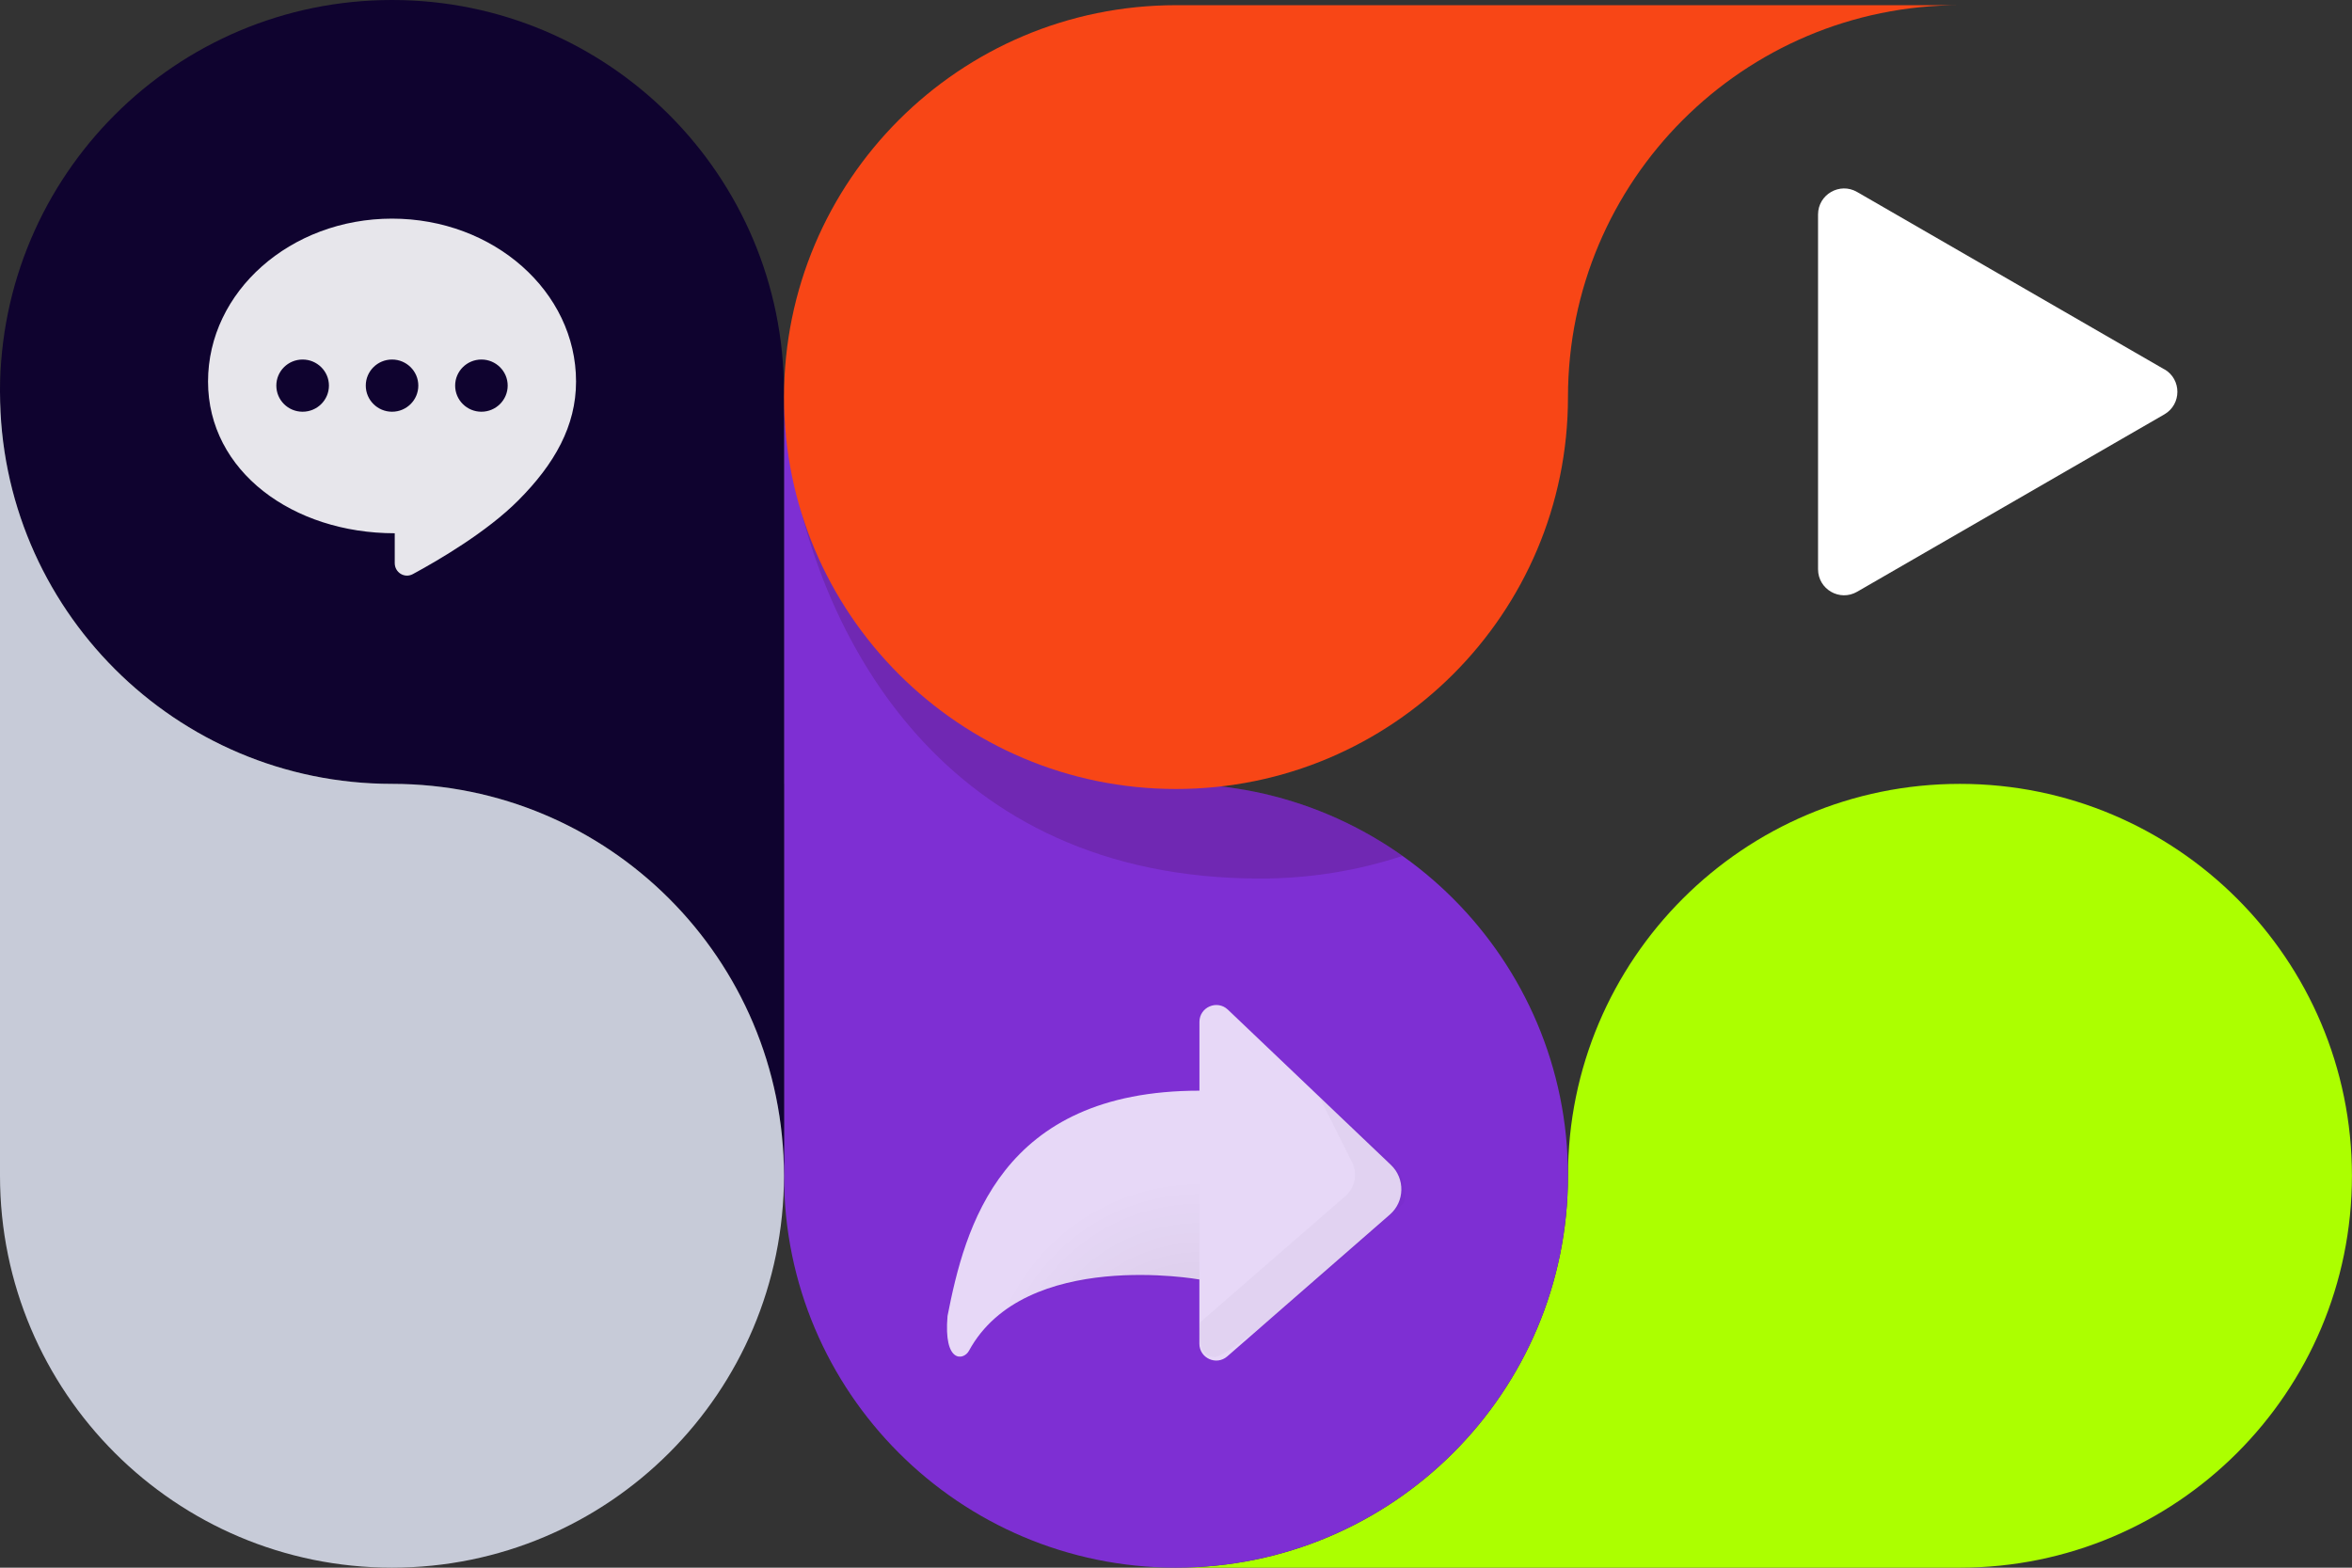
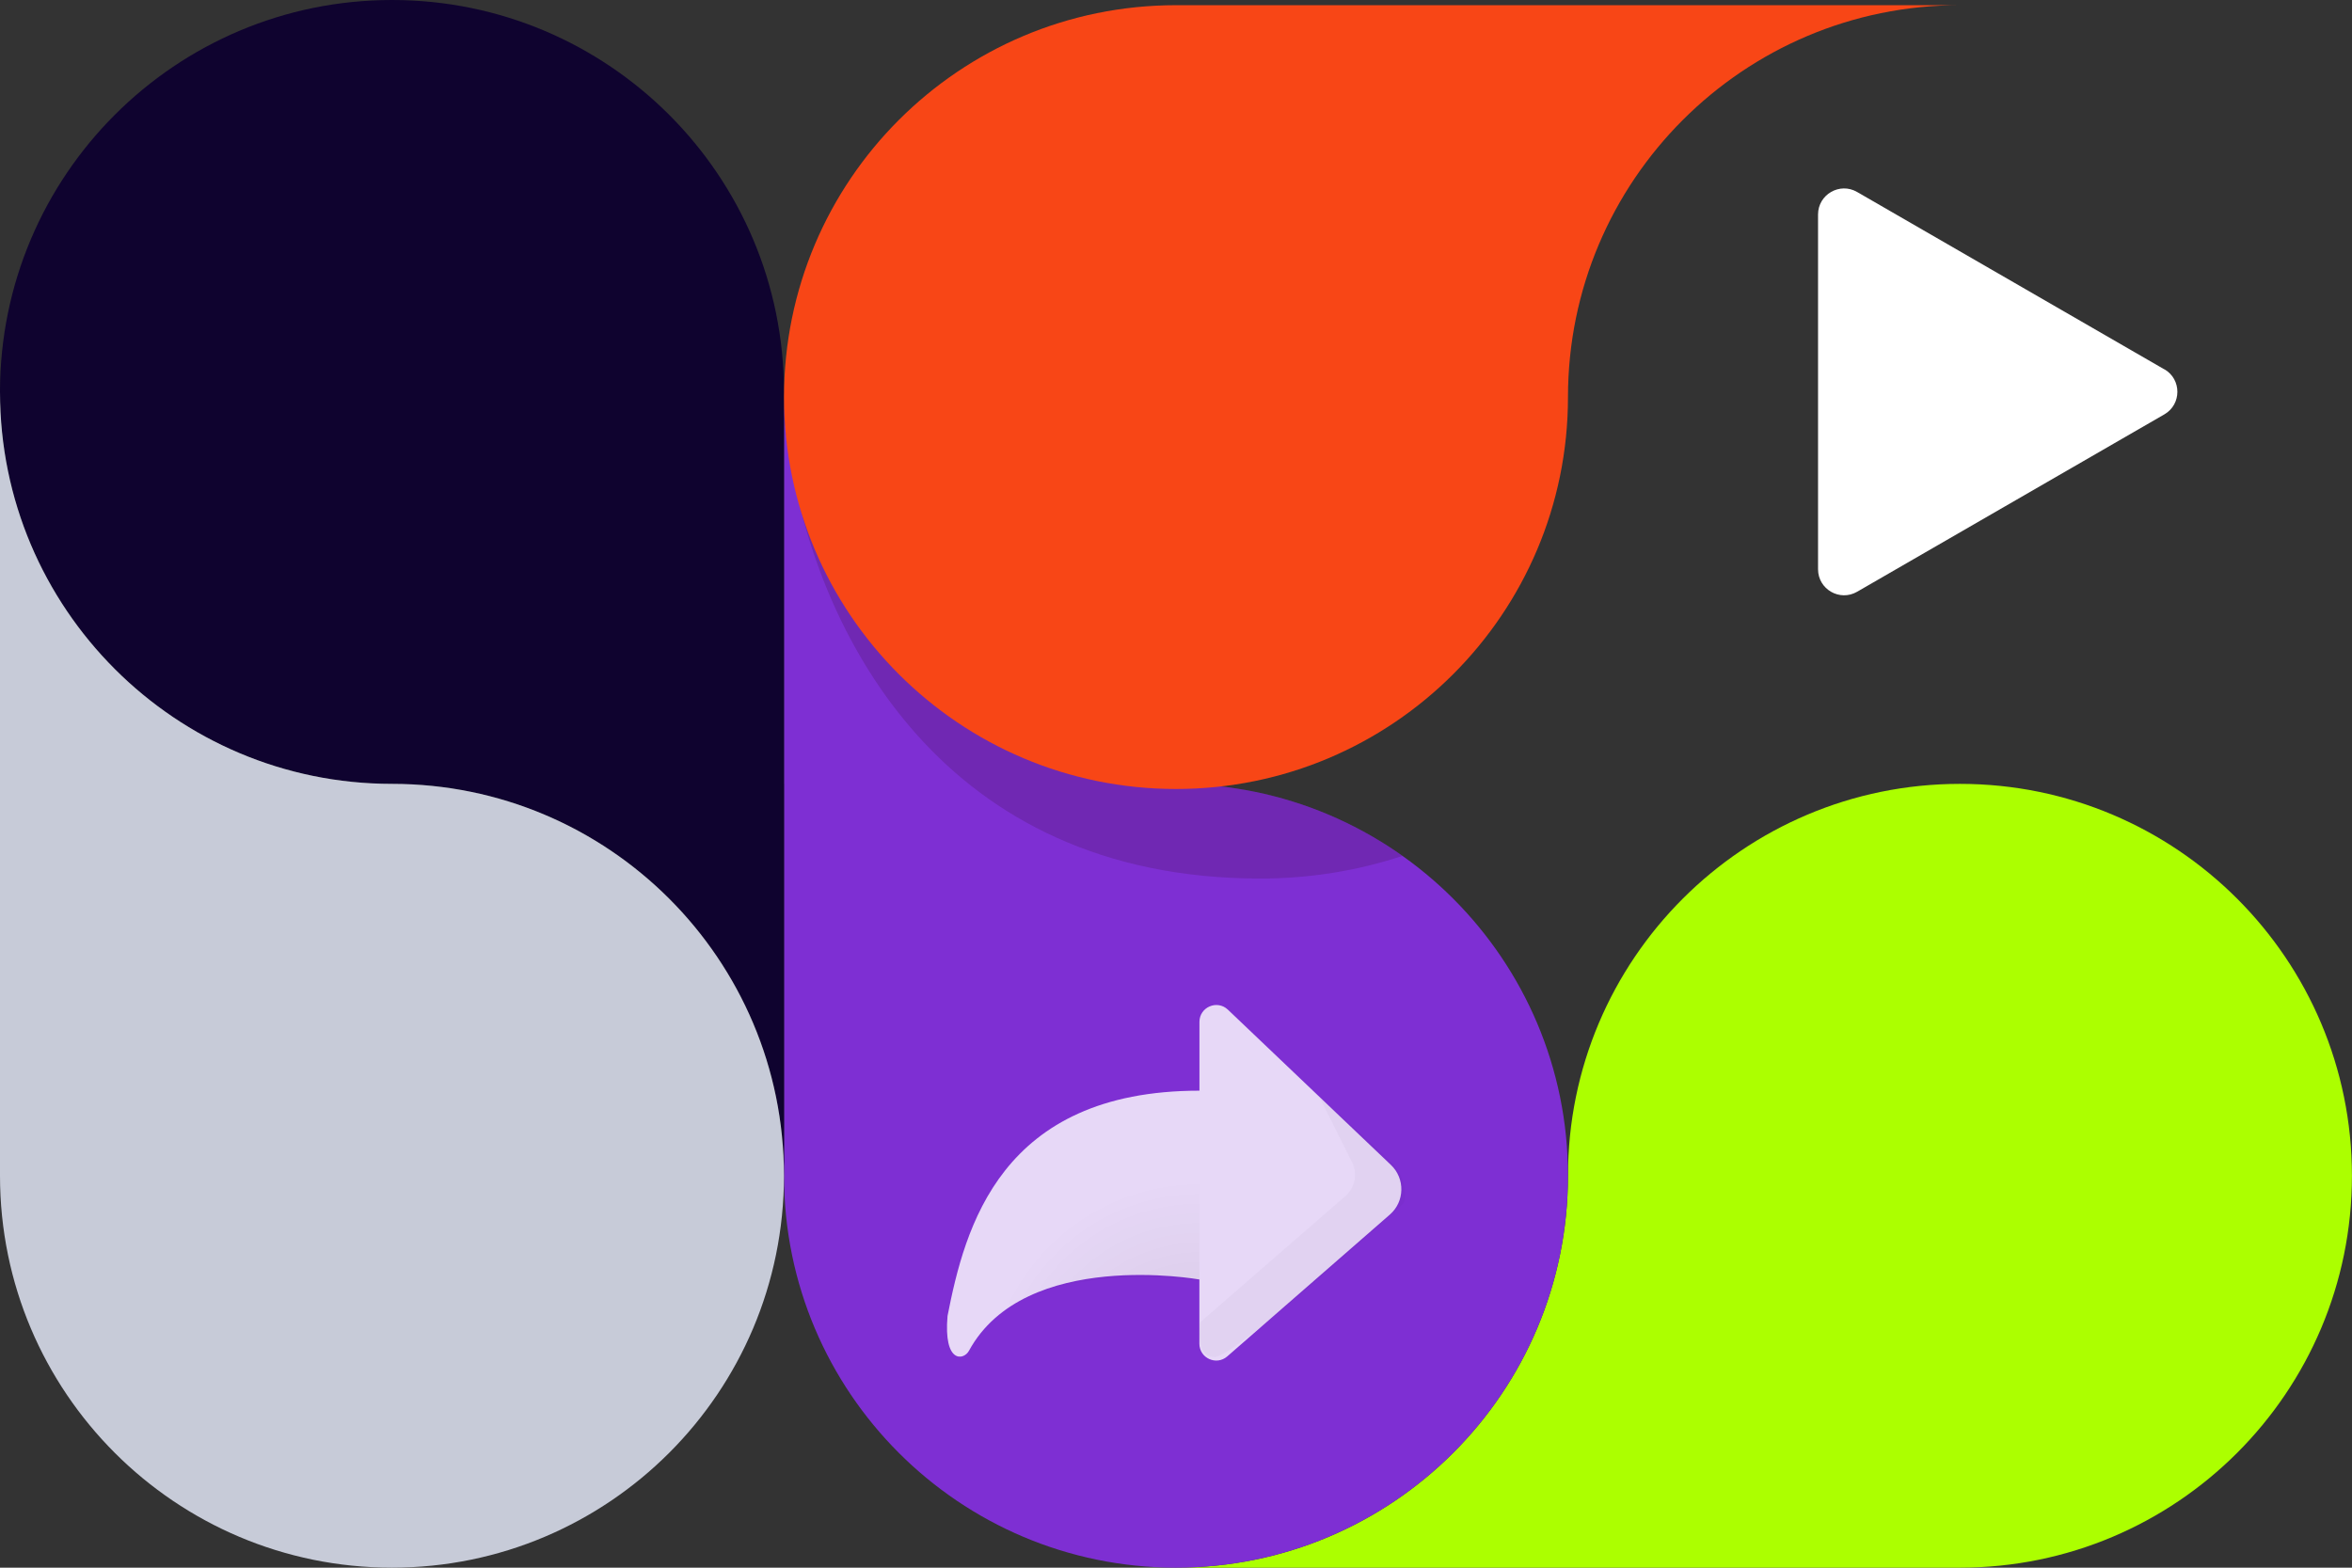
<svg xmlns="http://www.w3.org/2000/svg" viewBox="0 0 358.16 238.77">
  <rect x="0" y="0" width="358.16" height="238.77" fill="#333333" stroke="none" />
  <defs>
    <style>
      .cls-1, .cls-2 {
        opacity: .9;
      }

      .cls-1, .cls-3, .cls-4, .cls-5, .cls-6, .cls-7, .cls-8, .cls-9, .cls-10, .cls-11, .cls-12 {
        stroke-width: 0px;
      }

      .cls-1, .cls-3, .cls-13, .cls-5 {
        isolation: isolate;
      }

      .cls-1, .cls-3, .cls-5 {
        fill-rule: evenodd;
      }

      .cls-1, .cls-11 {
        fill: #fff;
      }

      .cls-3 {
        fill: url(#radial-gradient);
        opacity: .09;
      }

      .cls-4 {
        mix-blend-mode: multiply;
        opacity: .2;
      }

      .cls-4, .cls-6 {
        fill: #370d32;
      }

      .cls-5 {
        fill: #161823;
        opacity: .03;
      }

      .cls-7 {
        fill: #0f032f;
      }

      .cls-8 {
        fill: #c7cbd8;
      }

      .cls-9 {
        fill: #acff00;
      }

      .cls-10 {
        fill: #7e2fd3;
      }

      .cls-12 {
        fill: #f84616;
      }
    </style>
    <radialGradient id="radial-gradient" cx="16.64" cy="174.37" fx="16.64" fy="174.37" r="2.11" gradientTransform="translate(2824.39 -619.66) rotate(-113.05) scale(16.08 -15.81)" gradientUnits="userSpaceOnUse">
      <stop offset="0" stop-color="#000" />
      <stop offset="1" stop-color="#000" stop-opacity="0" />
      <stop offset="1" stop-color="#000" stop-opacity="0" />
    </radialGradient>
  </defs>
  <g class="cls-13">
    <g id="_Слой_2" data-name="Слой 2">
      <g id="OBJECTS">
        <g>
          <g>
            <path class="cls-9" d="m238.77,238.77h-59.69c32.97,0,59.69-26.73,59.69-59.69h0c0-32.97,26.73-59.69,59.69-59.69h0c32.97,0,59.69,26.73,59.69,59.69h0c0,32.97-26.73,59.69-59.69,59.69h-59.69Z" />
            <path class="cls-10" d="m119.39,119.39v-59.69h0c0,32.97,26.73,59.69,59.69,59.69h0c32.97,0,59.69,26.73,59.69,59.69h0c0,32.97-26.73,59.69-59.69,59.69h0c-32.97,0-59.69-26.73-59.69-59.69v-59.69Z" />
            <path class="cls-4" d="m191.96,133.81h0c7.52,0,14.84-1.21,21.61-3.45h0c-9.74-6.91-21.63-10.97-34.49-10.97-28.68,0-52.62-20.23-58.37-47.19,4.6,24.15,22.45,61.61,71.25,61.61Z" />
-             <polygon class="cls-6" points="358.16 179.08 358.16 179.08 358.16 179.08 358.16 179.08" />
            <path class="cls-7" d="m119.39,119.39v59.69h0c0-32.97-26.73-59.69-59.69-59.69h0C26.73,119.39,0,92.66,0,59.69h0C0,26.73,26.73,0,59.69,0h0c32.97,0,59.69,26.73,59.69,59.69v59.69Z" />
            <polygon class="cls-6" points="358.16 179.08 358.16 179.08 358.16 179.08 358.16 179.08" />
            <g>
-               <path class="cls-6" d="m119.43,61.28c-.01-.53-.04-1.05-.04-1.58v1.54s.04.04.04.04Z" />
-               <polygon class="cls-6" points="119.39 59.7 119.39 59.69 119.39 59.69 119.39 59.7" />
-             </g>
+               </g>
            <path class="cls-8" d="m59.69,119.39C26.73,119.39,0,92.66,0,59.69v119.39c0,32.97,26.73,59.69,59.69,59.69h0c32.97,0,59.69-26.73,59.69-59.69h0c0-32.97-26.73-59.69-59.69-59.69Z" />
          </g>
          <g>
            <g class="cls-2">
              <path class="cls-1" d="m182.65,155.64c0-2.25,2.7-3.41,4.33-1.86l24.83,23.65c2.18,2.08,2.11,5.59-.17,7.57l-24.75,21.59c-1.66,1.45-4.25.27-4.25-1.93v-9.78s-26.57-4.79-35.09,10.86c-.79,1.46-3.89,1.97-3.26-5.31,2.63-13.39,8.01-34.31,38.36-34.31v-10.48Z" />
            </g>
            <path class="cls-5" d="m200.97,167.19l4.93,9.85c.87,1.74.45,3.85-1.02,5.13l-22.06,19.18s-1.07,5.34,2.14,5.34,28.83-23.49,28.83-23.49c0,0,1.07-3.2-2.14-6.41s-10.68-9.61-10.68-9.61Z" />
            <path class="cls-3" d="m182.65,167.26v27.76s-25.43-3.58-33.39,8.54c-7.66,11.67-6.96-13.18,4.58-25.55,11.54-12.37,28.81-10.76,28.81-10.76Z" />
          </g>
          <path class="cls-11" d="m329.59,56.26l-46.79-27.02c-2.64-1.53-5.95.38-5.95,3.43v54.03c0,3.05,3.3,4.96,5.95,3.43l46.79-27.02c2.64-1.53,2.64-5.34,0-6.87Z" />
          <path class="cls-12" d="m238.77.79h59.69s0,0,0,0c-32.97,0-59.69,26.73-59.69,59.69h0c0,32.97-26.73,59.69-59.69,59.69h0c-32.97,0-59.69-26.73-59.69-59.69h0c0-32.97,26.73-59.69,59.69-59.69h59.69Z" />
        </g>
-         <path class="cls-1" d="m78.91,76.23c5.56-5.57,8.81-11.37,8.81-18.12,0-13.7-12.55-24.81-28.02-24.81s-28.02,11.11-28.02,24.81,12.95,23.11,28.43,23.11v4.54c0,1.44,1.49,2.37,2.76,1.68,3.96-2.14,11.29-6.44,16.05-11.22Zm-32.83-21.47c2.21,0,4.01,1.78,4.01,3.97s-1.79,3.98-4.01,3.98-4-1.78-4-3.98,1.79-3.97,4-3.97Zm17.62,3.97c0-2.19-1.79-3.97-4-3.97s-4,1.78-4,3.97,1.79,3.98,4,3.98,4-1.78,4-3.98Zm9.61-3.97c2.21,0,4,1.78,4,3.97s-1.79,3.98-4,3.98-4-1.78-4-3.98c0-2.19,1.79-3.97,4-3.97Z" />
      </g>
    </g>
  </g>
</svg>